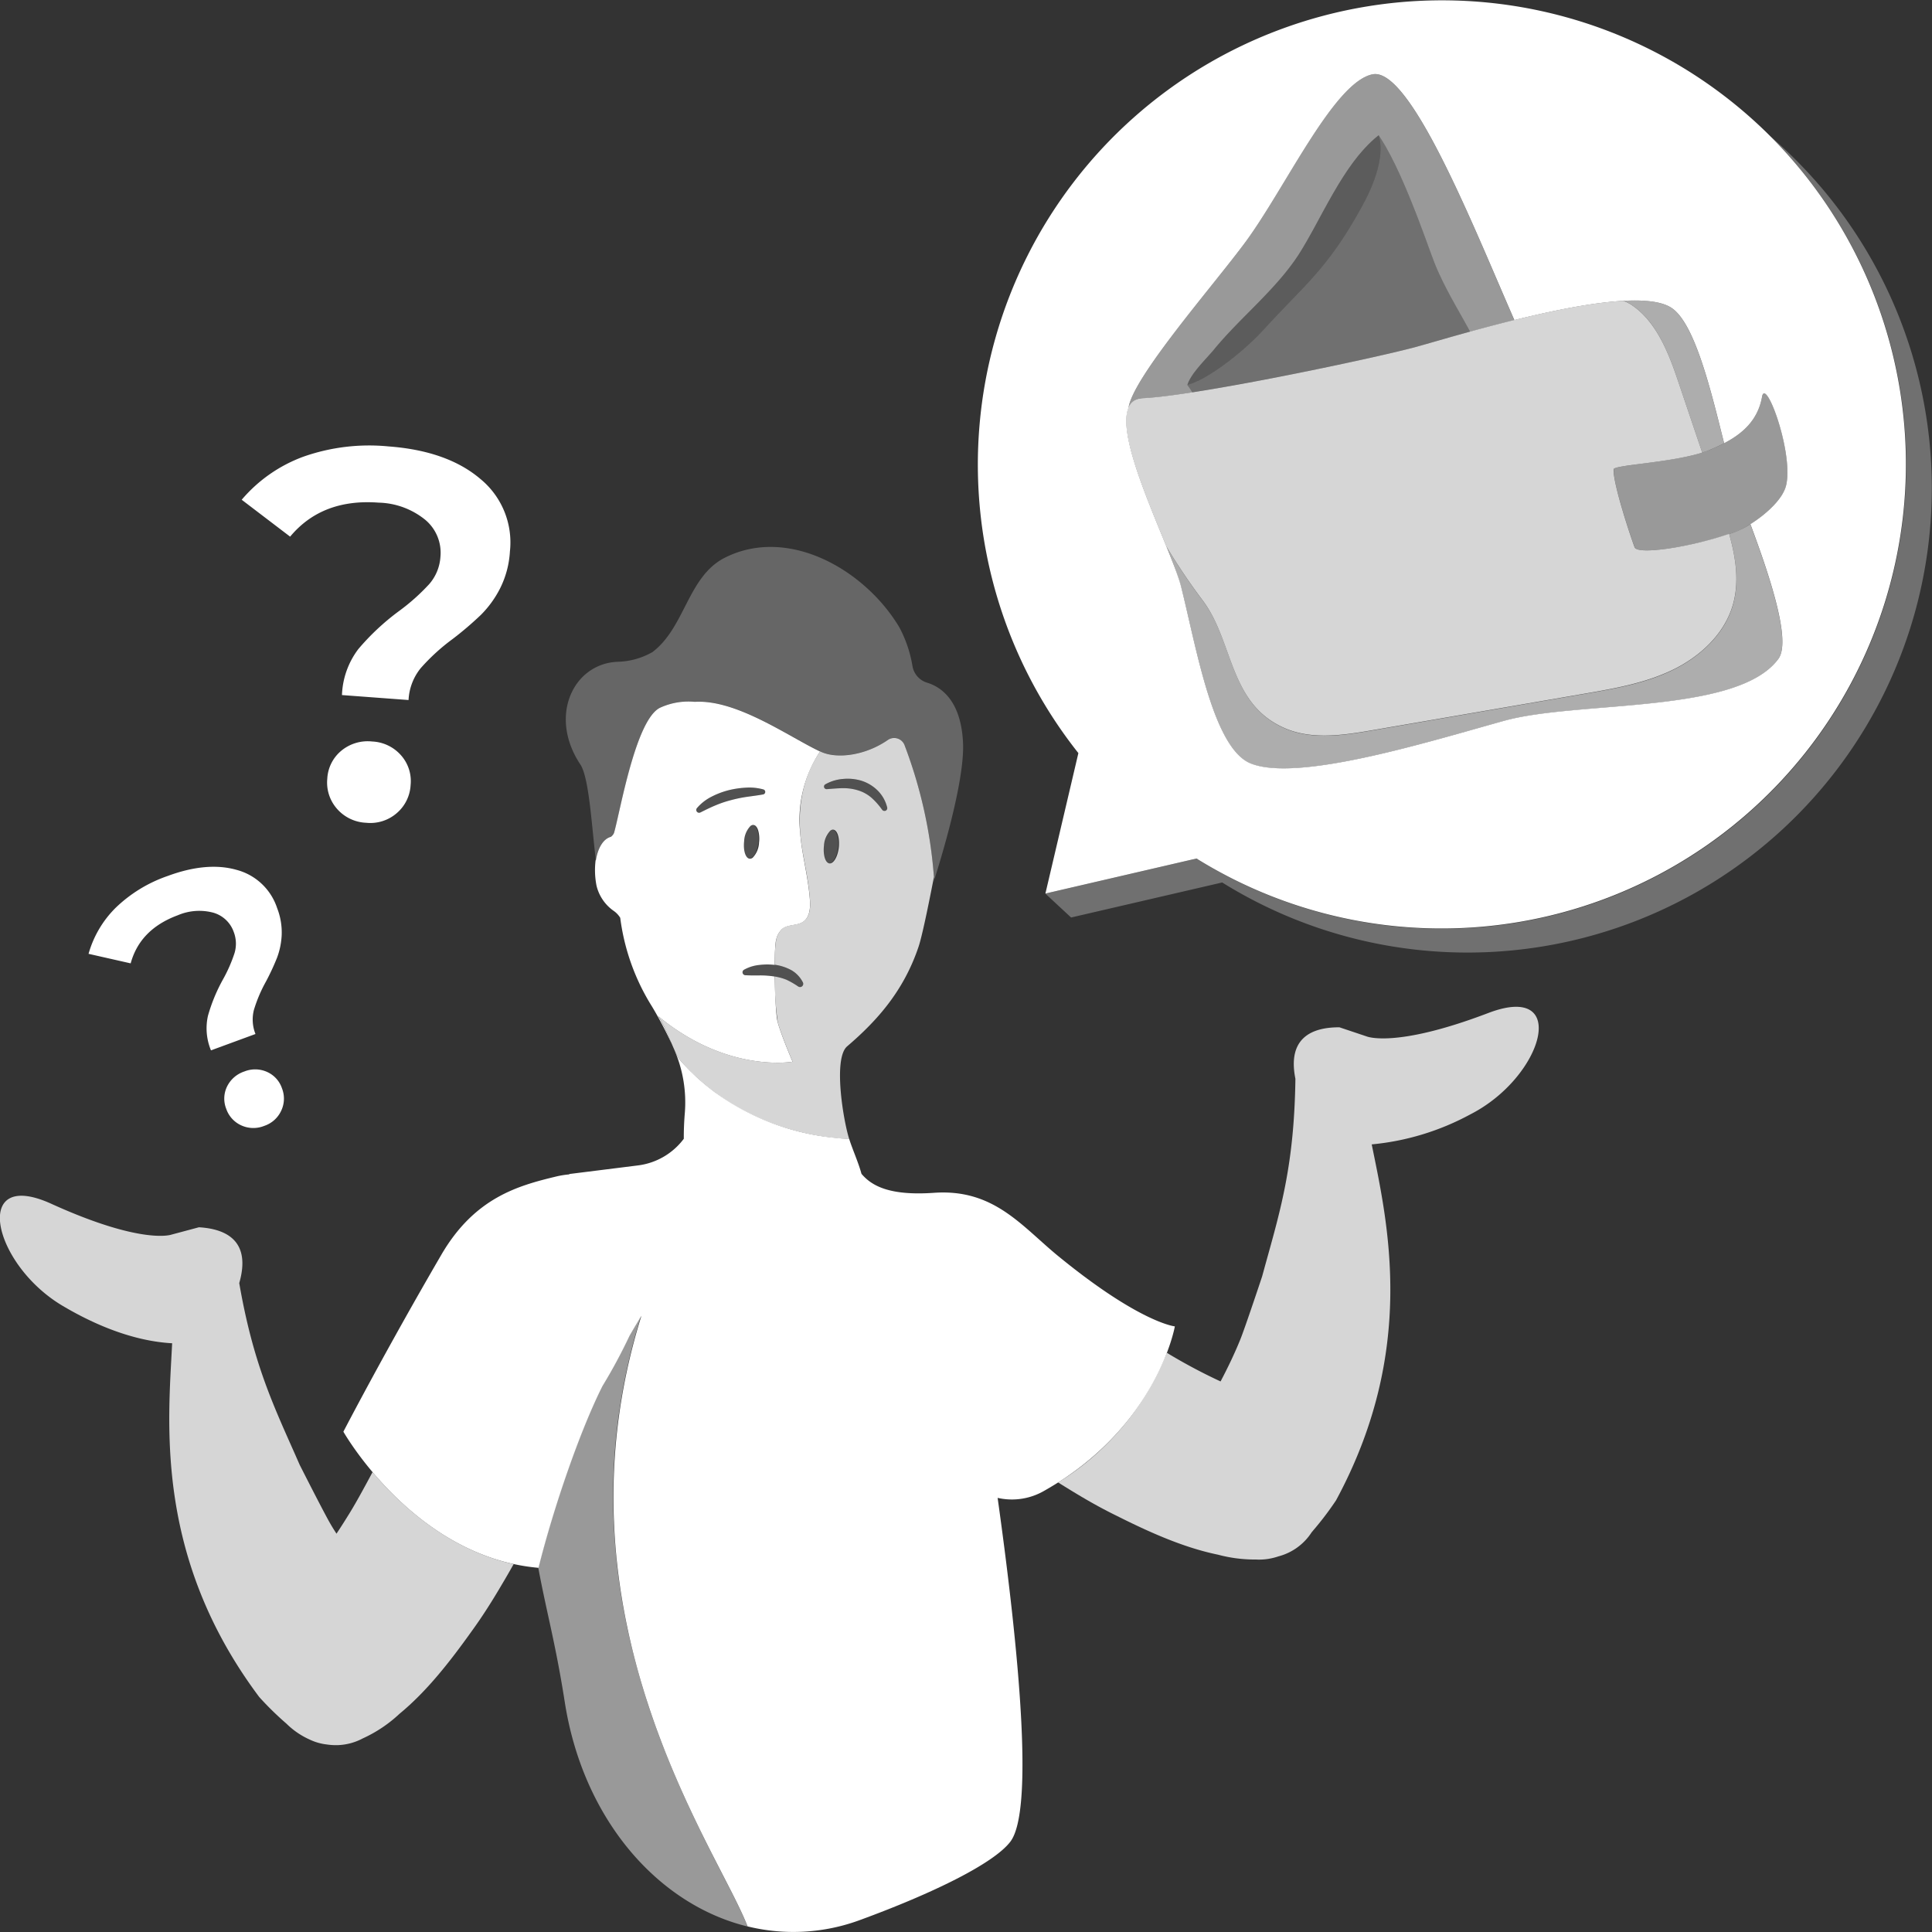
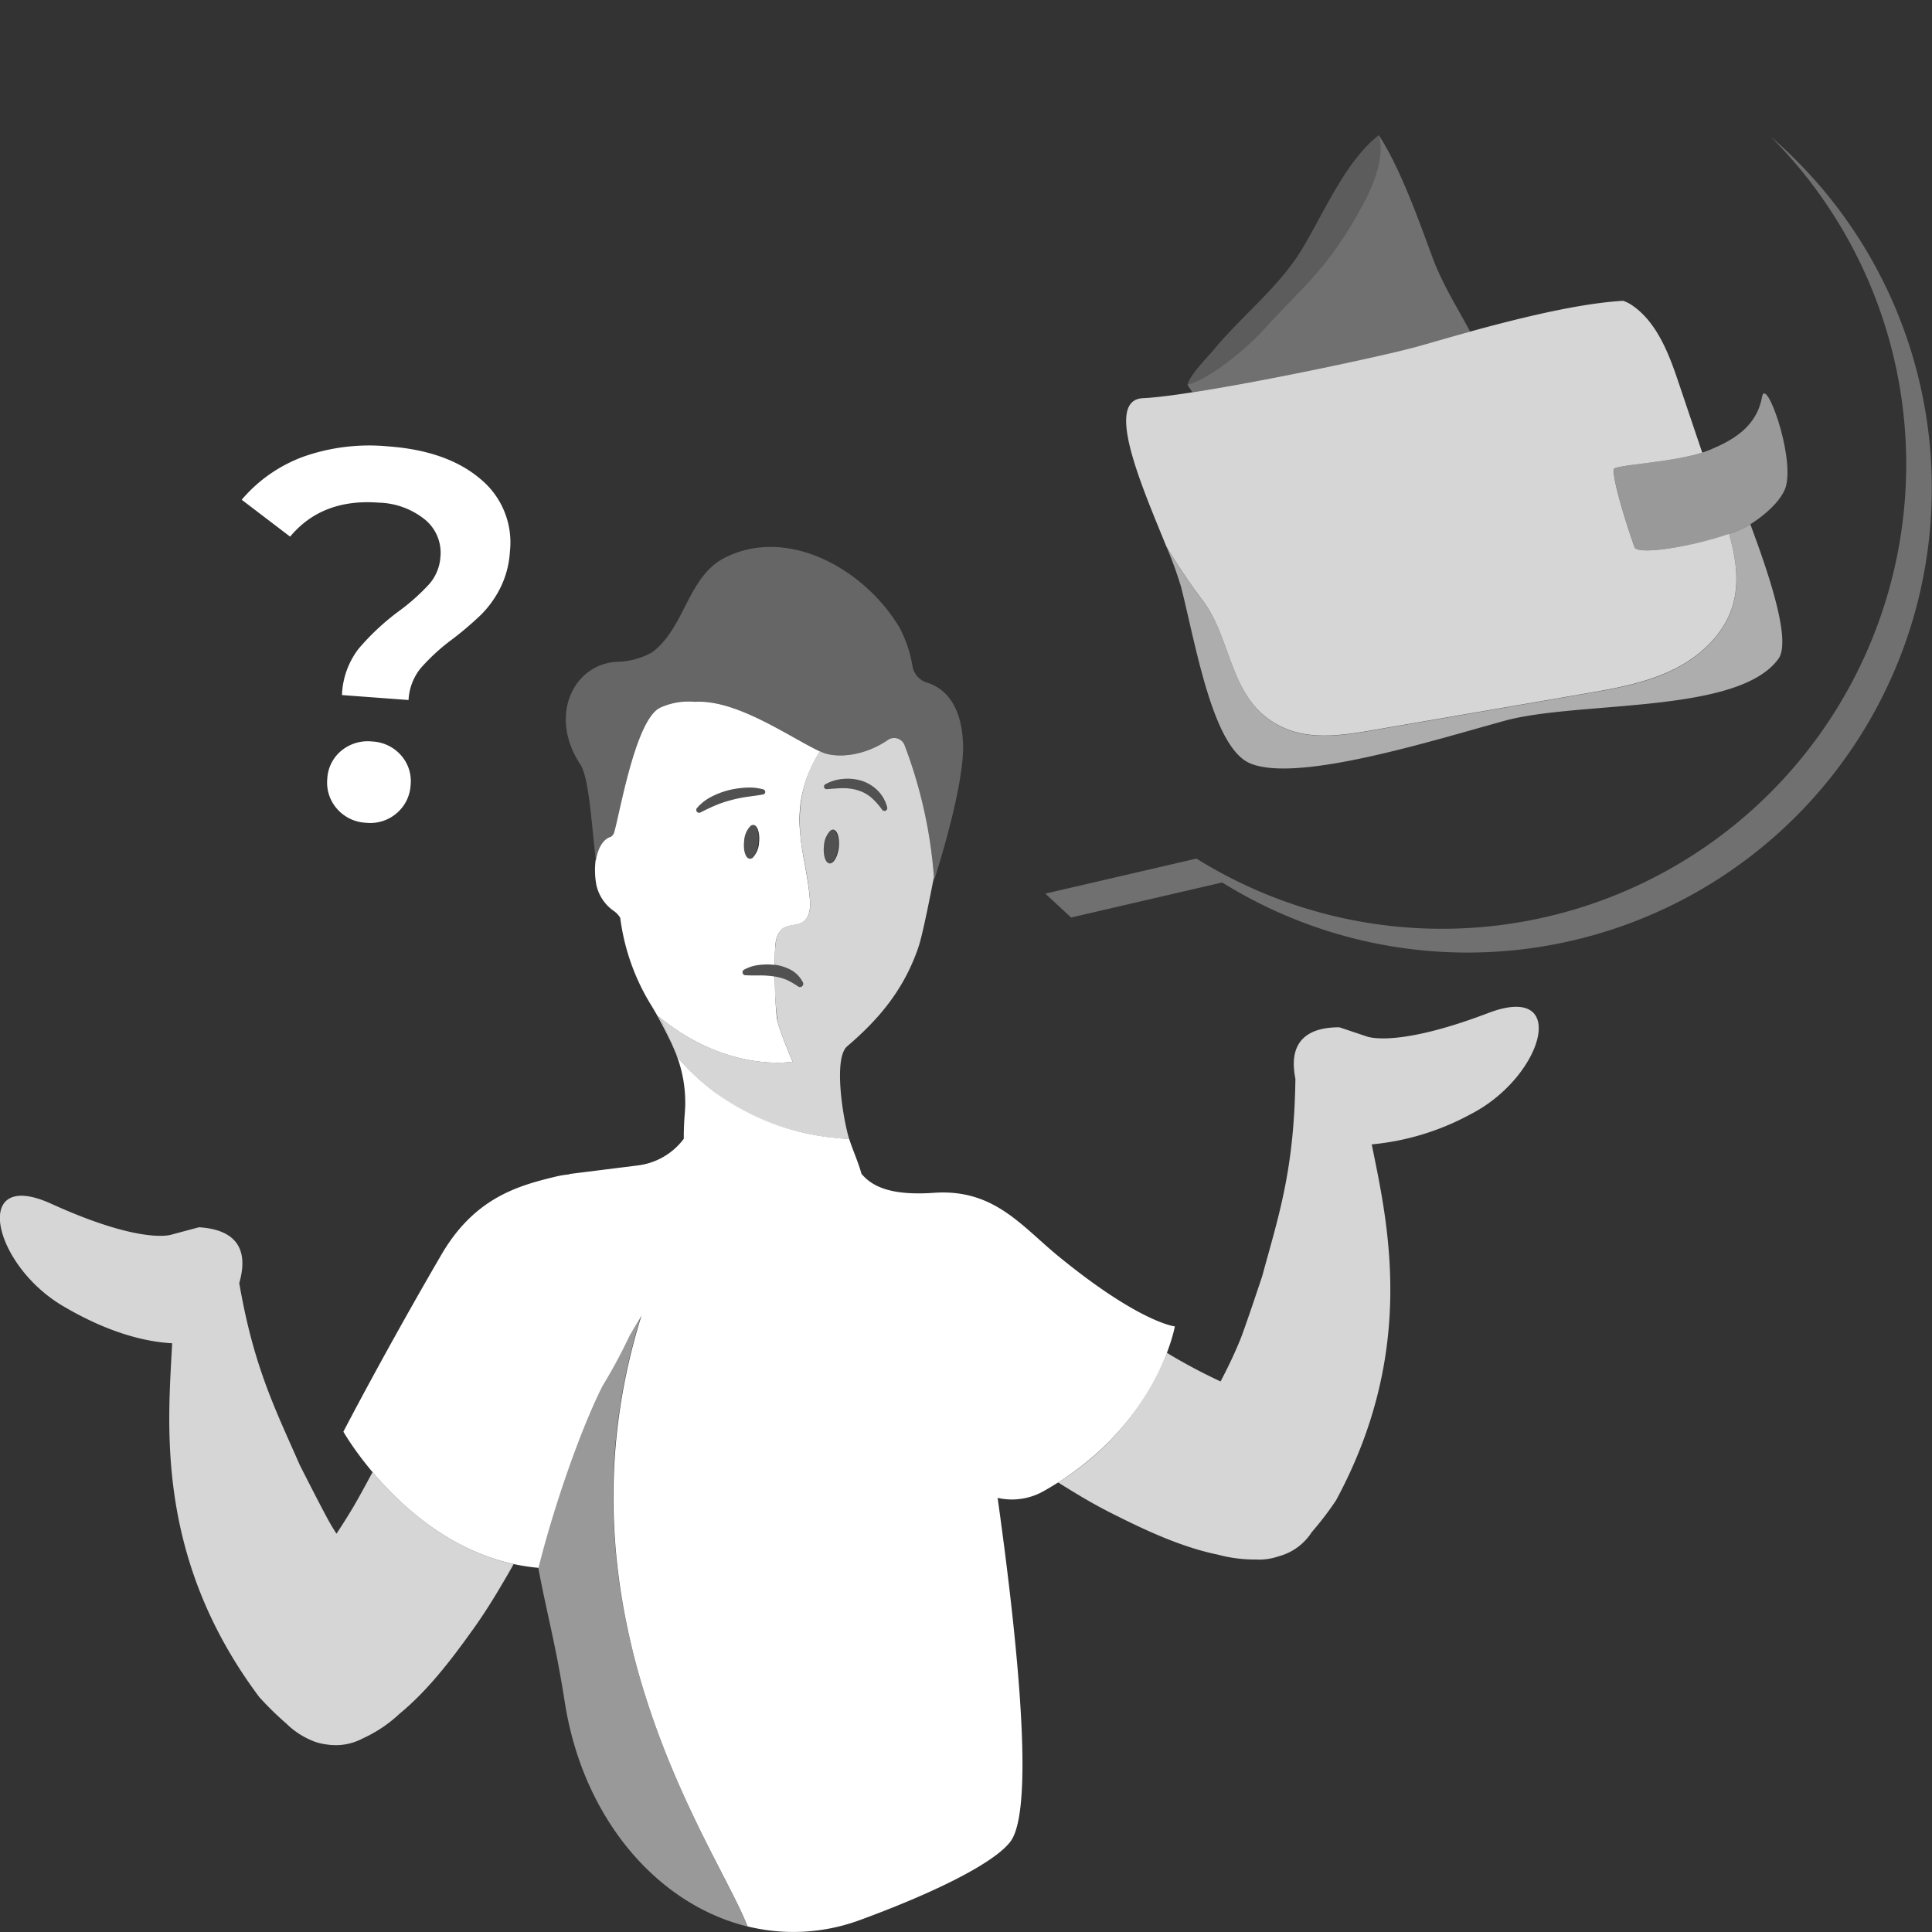
<svg xmlns="http://www.w3.org/2000/svg" viewBox="0 0 300 300">
  <rect x="0" y="0" width="300" height="300" fill="#333333" stroke="none" />
  <g fill="#fff">
-     <path d="m 294.08 88.6 a 72.09 72.09 0 0 1 -108.3 44.72 l -23.46 5.44 4 3.71 23.46 -5.44 a 72.1 72.1 0 0 0 85.14 -115.85 72.04 72.04 0 0 1 19.16 67.42 z" opacity=".3" />
-     <path d="m 274.92 21.18 a 72.09 72.09 0 0 0 -107.47 95.76 l -5.12 21.81 23.46 -5.44 a 72.1 72.1 0 0 0 89.13 -112.13 z m 2.43 54.17 c -.52 2.22 -3.27 4.61 -5.55 6.04 2.84 7.63 6.42 18.07 4.35 20.91 -6.31 8.64 -31.07 6.44 -42.57 9.62 -11.74 3.25 -32.07 9.59 -39.39 6.62 -5.85 -2.37 -8.44 -18.12 -10.77 -27.37 -1.49 -5.88 -10.34 -22.68 -8.19 -27.82 .69 -4.82 13.32 -19.17 18.24 -25.87 6.2 -8.46 13.67 -24.72 19.65 -25.94 5.89 -1.2 15.79 23.93 22.03 38.16 9.71 -2.4 20.62 -4.37 24.39 -1.9 3.68 2.41 6.2 13.15 8.18 21.03 2.72 -1.42 5.23 -3.48 5.89 -7.21 .56 -3.18 4.91 8.74 3.74 13.73 z" />
-     <path d="m 260.57 59.17 l 3.75 11.11 c .42 -.13 .82 -.27 1.18 -.43 .73 -.31 1.48 -.64 2.21 -1.02 -1.98 -7.88 -4.5 -18.62 -8.18 -21.03 -1.52 -.99 -4.19 -1.27 -7.47 -1.09 a 6.02 6.02 0 0 1 1.22 .59 c 3.95 2.58 5.85 7.6 7.29 11.87 z" opacity=".6" />
+     <path d="m 294.08 88.6 a 72.09 72.09 0 0 1 -108.3 44.72 l -23.46 5.44 4 3.71 23.46 -5.44 a 72.1 72.1 0 0 0 85.14 -115.85 72.04 72.04 0 0 1 19.16 67.42 " opacity=".3" />
    <path d="m 269.63 82.53 c -.36 .14 -.74 .27 -1.12 .4 1.04 3.72 1.63 7.54 .53 11.18 -1.36 4.5 -5.15 7.94 -9.39 9.98 s -8.94 2.85 -13.57 3.65 l -32.87 5.66 c -4.62 .8 -9.56 1.56 -13.84 -.36 -8.55 -3.83 -7.79 -13.37 -12.58 -19.74 a 97.58 97.58 0 0 1 -5.68 -8.44 57.13 57.13 0 0 1 2.3 6.33 c 2.34 9.26 4.93 25 10.77 27.37 7.32 2.97 27.65 -3.38 39.39 -6.62 11.5 -3.18 36.26 -.98 42.57 -9.62 2.07 -2.84 -1.51 -13.28 -4.35 -20.91 a 12.86 12.86 0 0 1 -2.16 1.12 z" opacity=".6" />
    <path d="m 253.83 84.99 c -.5 -1.26 -3.37 -9.83 -3.27 -12.1 -.05 -.69 8.71 -1.01 13.76 -2.61 l -3.75 -11.11 c -1.44 -4.27 -3.35 -9.29 -7.3 -11.87 a 6.02 6.02 0 0 0 -1.22 -.59 c -10.13 .56 -26.1 5.47 -31.96 7.1 -6.01 1.68 -34.15 7.63 -42.62 8.02 -6.07 .28 -.11 13.8 3.63 23 a 97.58 97.58 0 0 0 5.68 8.44 c 4.79 6.38 4.03 15.92 12.58 19.74 4.28 1.92 9.22 1.16 13.84 .36 l 32.87 -5.66 c 4.63 -.8 9.33 -1.62 13.57 -3.65 s 8.03 -5.48 9.39 -9.98 c 1.1 -3.64 .51 -7.46 -.53 -11.18 -6.13 2.1 -14.2 3.28 -14.67 2.09 z" opacity=".8" />
    <path d="m 250.57 72.89 c -.11 2.27 2.77 10.84 3.27 12.1 s 9.57 -.14 15.8 -2.46 c 2.16 -.81 7.01 -4.15 7.72 -7.18 1.17 -4.99 -3.18 -16.92 -3.75 -13.73 -.84 4.73 -4.65 6.79 -8.1 8.23 -4.71 1.97 -15 2.29 -14.94 3.04 z" opacity=".5" />
-     <path d="m 177.48 61.84 c 1.8 -.08 4.5 -.42 7.69 -.91 -.29 -.45 -.56 -.85 -.79 -1.15 .49 -1.74 3 -4.14 4.12 -5.5 4.24 -5.16 9.94 -9.55 13.46 -15.24 s 6.79 -13.83 12.12 -18.04 c 3.98 5.9 7.79 17.83 8.97 20.55 1.7 3.91 3.48 6.66 5.23 9.96 2.13 -.59 4.46 -1.21 6.86 -1.8 -6.24 -14.25 -16.14 -39.37 -22.03 -38.17 -5.98 1.22 -13.45 17.48 -19.65 25.94 -4.91 6.69 -17.5 21.01 -18.23 25.85 a 2.36 2.36 0 0 1 2.25 -1.49 z" opacity=".5" />
    <path d="m 211.23 32.53 c -5.17 9.34 -8.72 11.76 -14.97 18.63 -3.39 3.72 -9 7.94 -11.88 8.61 .49 -1.74 3 -4.14 4.12 -5.5 4.24 -5.16 9.94 -9.55 13.46 -15.24 s 6.79 -13.83 12.12 -18.04 c 1.32 4.45 -2.3 10.56 -2.85 11.54 z" opacity=".2" />
    <path d="m 220.1 53.81 c 1.87 -.52 4.77 -1.38 8.18 -2.32 -1.74 -3.29 -3.53 -6.05 -5.23 -9.96 -1.18 -2.72 -4.99 -14.65 -8.97 -20.55 1.32 4.45 -2.31 10.56 -2.85 11.54 -5.17 9.34 -8.72 11.76 -14.97 18.63 -3.39 3.72 -9 7.94 -11.88 8.61 .22 .3 .5 .71 .79 1.15 11.76 -1.81 30.2 -5.77 34.93 -7.1 z" opacity=".3" />
    <path d="m 92.53 133.62 c .3 -1.94 1.14 -3.37 2.34 -3.69 a 1.5 1.5 0 0 0 .48 -.59 c .91 -3.03 3.35 -17.74 7.21 -19.48 a 10.55 10.55 0 0 1 5.35 -.89 c 6.57 -.41 14.8 5.57 19.58 7.76 2.44 1.12 6.88 .61 10.42 -1.87 a 1.73 1.73 0 0 1 2.58 .92 72.18 72.18 0 0 1 4.55 20.77 s -.03 .17 -.09 .46 c 1.07 -3.34 4.85 -15.59 4.59 -21.62 -.29 -6.62 -3.42 -8.72 -5.57 -9.38 a 3.26 3.26 0 0 1 -2.28 -2.57 19.5 19.5 0 0 0 -2.04 -6.03 c -5.36 -8.99 -17.4 -15.87 -27.29 -10.71 -5.59 3.01 -6.02 10.75 -11.04 14.55 a 11.44 11.44 0 0 1 -5.35 1.51 c -6.92 .23 -10.87 8.41 -5.85 15.95 1.37 2.07 1.76 9.64 2.41 14.91 z" opacity=".25" />
    <path d="m 61.6 126.27 a 6.25 6.25 0 0 1 -4.74 1.49 6.36 6.36 0 0 1 -4.54 -2.18 6.16 6.16 0 0 1 -1.5 -4.66 6.03 6.03 0 0 1 2.17 -4.34 6.43 6.43 0 0 1 4.81 -1.44 6.33 6.33 0 0 1 4.46 2.13 6.03 6.03 0 0 1 1.5 4.62 6.16 6.16 0 0 1 -2.16 4.38 z" />
    <path d="m 77.63 91.41 a 16.15 16.15 0 0 1 -2.97 4.08 52.29 52.29 0 0 1 -4.37 3.73 31.36 31.36 0 0 0 -4.97 4.54 8.51 8.51 0 0 0 -1.88 4.94 l -10.34 -.77 a 12.57 12.57 0 0 1 2.54 -7.14 37.07 37.07 0 0 1 6.3 -5.89 32.34 32.34 0 0 0 4.7 -4.19 7.14 7.14 0 0 0 1.75 -4.25 6.66 6.66 0 0 0 -2.35 -5.74 11.93 11.93 0 0 0 -7.25 -2.67 q -8.79 -.66 -13.74 5.28 l -7.52 -5.73 a 22.94 22.94 0 0 1 9.59 -6.69 30.83 30.83 0 0 1 13.22 -1.59 q 9.11 .68 14.24 5.04 a 12.75 12.75 0 0 1 4.6 11.27 14.66 14.66 0 0 1 -1.55 5.78 z" />
-     <path d="m 43.67 172.46 a 4.44 4.44 0 0 1 -2.62 2.36 4.51 4.51 0 0 1 -3.58 -.07 4.37 4.37 0 0 1 -2.34 -2.57 4.28 4.28 0 0 1 .12 -3.45 4.58 4.58 0 0 1 2.69 -2.35 4.5 4.5 0 0 1 3.51 .06 4.28 4.28 0 0 1 2.33 2.54 4.37 4.37 0 0 1 -.11 3.48 z" />
-     <path d="m 43.74 145.2 a 11.47 11.47 0 0 1 -.72 3.51 37.25 37.25 0 0 1 -1.72 3.7 22.27 22.27 0 0 0 -1.87 4.4 6.04 6.04 0 0 0 .24 3.75 l -6.91 2.54 a 8.93 8.93 0 0 1 -.47 -5.36 26.28 26.28 0 0 1 2.33 -5.65 22.99 22.99 0 0 0 1.8 -4.1 5.07 5.07 0 0 0 -.12 -3.26 4.74 4.74 0 0 0 -3.22 -3.02 8.47 8.47 0 0 0 -5.47 .41 q -5.87 2.17 -7.32 7.47 l -6.54 -1.48 a 16.28 16.28 0 0 1 4.22 -7.16 21.88 21.88 0 0 1 8.07 -4.93 q 6.09 -2.25 10.69 -.95 a 9.06 9.06 0 0 1 6.3 5.93 10.4 10.4 0 0 1 .71 4.2 z" />
    <path d="m 231.1 157.3 c -14.54 5.54 -18.93 3.62 -18.93 3.62 l -4.18 -1.4 c -4.35 -.02 -8.11 1.69 -6.84 7.99 -.18 13.21 -2.24 20.14 -4.69 28.95 l -.48 1.75 s -2.69 8.1 -3.42 9.87 c -.91 2.23 -1.94 4.36 -3.03 6.43 a 85.51 85.51 0 0 1 -7.61 -4.01 c -.25 -.14 -.49 -.3 -.74 -.45 a 41.64 41.64 0 0 1 -16.88 20.14 c .46 .29 .92 .58 1.4 .87 2.5 1.55 5.03 3.01 7.63 4.28 5.16 2.59 10.45 4.97 15.8 6.07 a 22.04 22.04 0 0 0 5.87 .75 9.33 9.33 0 0 0 1.42 -.03 9.45 9.45 0 0 0 2.1 -.46 l .03 -.01 h .01 a 8.77 8.77 0 0 0 5.1 -3.71 c .08 -.1 .17 -.19 .24 -.29 a 48.17 48.17 0 0 0 3.56 -4.69 c 12.61 -23.32 8.01 -43.11 5.54 -55.27 a 39.92 39.92 0 0 0 15.31 -4.66 c 11.36 -5.79 15.55 -20.6 2.79 -15.74 z" opacity=".8" />
    <path d="m 110.56 287.89 q -.71 -1.39 -1.45 -2.89 -.22 -.44 -.44 -.9 -.69 -1.41 -1.4 -2.91 c -.28 -.6 -.56 -1.22 -.85 -1.84 s -.57 -1.26 -.86 -1.92 c -.14 -.31 -.27 -.63 -.41 -.94 -.05 -.12 -.11 -.24 -.16 -.37 q -.26 -.61 -.53 -1.24 l -.04 -.1 c -.15 -.36 -.3 -.73 -.45 -1.09 -.04 -.09 -.08 -.18 -.11 -.27 -.28 -.68 -.55 -1.38 -.83 -2.08 s -.56 -1.44 -.83 -2.17 c -.11 -.29 -.21 -.58 -.31 -.87 -.07 -.2 -.15 -.4 -.22 -.6 q -.23 -.63 -.45 -1.27 c -.03 -.08 -.05 -.15 -.08 -.22 -.09 -.27 -.18 -.54 -.27 -.81 -.08 -.24 -.16 -.48 -.24 -.72 -.1 -.29 -.19 -.59 -.28 -.89 -.07 -.22 -.14 -.44 -.21 -.66 -.08 -.26 -.16 -.52 -.24 -.77 s -.16 -.53 -.24 -.8 q -.43 -1.45 -.83 -2.94 c -.03 -.09 -.05 -.18 -.08 -.28 -.07 -.26 -.14 -.53 -.21 -.8 -.07 -.28 -.15 -.56 -.22 -.85 -.04 -.17 -.08 -.35 -.13 -.52 -.09 -.38 -.19 -.76 -.28 -1.15 -.12 -.49 -.23 -.99 -.34 -1.49 -.02 -.07 -.03 -.14 -.05 -.2 -.21 -.97 -.4 -1.94 -.59 -2.93 -.03 -.18 -.07 -.35 -.1 -.52 -.08 -.44 -.15 -.87 -.23 -1.31 -.03 -.15 -.05 -.3 -.08 -.45 -.05 -.28 -.09 -.56 -.13 -.84 -.05 -.32 -.1 -.63 -.15 -.95 q -.22 -1.52 -.4 -3.08 c -.02 -.18 -.04 -.36 -.06 -.55 -.03 -.28 -.06 -.57 -.08 -.85 -.03 -.33 -.07 -.66 -.1 -1 s -.05 -.65 -.08 -.98 c -.02 -.3 -.05 -.59 -.07 -.89 -.02 -.32 -.04 -.64 -.06 -.96 s -.04 -.62 -.06 -.93 c -.01 -.13 -.01 -.26 -.02 -.39 -.05 -1.14 -.09 -2.29 -.1 -3.45 0 -.04 0 -.08 0 -.12 a 92.75 92.75 0 0 1 .94 -13.92 c .01 -.05 .02 -.11 .03 -.16 .19 -1.33 .42 -2.67 .67 -4.02 .01 -.04 .02 -.08 .03 -.13 a 96.25 96.25 0 0 1 2.67 -10.6 s -.07 .11 -.19 .3 c -.28 .45 -.86 1.41 -1.65 2.78 -.3 .65 -.62 1.31 -.95 1.96 s -.67 1.3 -1.03 1.95 c -.71 1.3 -1.46 2.59 -2.22 3.88 -.71 1.41 -1.45 3.04 -2.19 4.81 q -.38 .9 -.76 1.85 c -.46 1.15 -.92 2.34 -1.37 3.56 -.81 2.18 -1.6 4.46 -2.35 6.76 -.63 1.92 -1.22 3.86 -1.77 5.75 s -1.05 3.75 -1.49 5.51 c 1.22 6.63 2.62 11.49 4.02 20.27 .04 .28 .09 .55 .13 .82 2.9 18.13 14.51 31.26 28.34 34.64 -1.01 -2.64 -3.07 -6.44 -5.51 -11.24 z" opacity=".5" />
    <path d="m 57.85 228.59 l -.98 1.82 c -.92 1.69 -1.85 3.39 -2.87 5.01 -.57 .92 -1.15 1.83 -1.75 2.73 -.3 -.47 -.6 -.93 -.88 -1.42 -.98 -1.65 -4.83 -9.26 -4.83 -9.26 l -.73 -1.66 c -3.58 -8.06 -6.56 -14.44 -8.66 -26.57 1.85 -6.43 -1.85 -8.41 -6.26 -8.67 l -4.26 1.14 s -4.5 1.65 -18.67 -4.79 c -12.43 -5.65 -9.17 9.39 1.8 15.87 7.27 4.3 13.04 5.58 16.97 5.79 -.6 12.27 -2.83 33.1 13.53 54.94 a 48.01 48.01 0 0 0 4.21 4.12 12.23 12.23 0 0 0 3.62 2.48 8.31 8.31 0 0 0 2.65 .76 9.48 9.48 0 0 0 1.79 .1 8.93 8.93 0 0 0 3.82 -1.05 21.08 21.08 0 0 0 5.68 -3.81 c 4.22 -3.47 7.79 -8.04 11.15 -12.74 1.7 -2.33 3.26 -4.8 4.75 -7.34 .65 -1.09 1.25 -2.13 1.83 -3.17 -10.05 -2.2 -17.52 -9.08 -21.91 -14.28 z" opacity=".8" />
    <path d="m 164.4 195.11 c -5.75 -4.69 -10.03 -10.55 -19.38 -9.89 -6.89 .48 -9.67 -1.08 -11.25 -2.95 -.49 -1.81 -1.42 -3.84 -1.91 -5.43 -.31 -.01 -.64 -.03 -.99 -.05 -.2 -.01 -.41 -.03 -.62 -.05 -.13 -.01 -.26 -.02 -.4 -.04 -.28 -.03 -.57 -.06 -.88 -.09 l -.15 -.02 a 37.88 37.88 0 0 1 -17.7 -6.91 h -.01 c -.04 -.03 -.08 -.06 -.12 -.09 -.31 -.23 -.61 -.47 -.92 -.71 -.25 -.2 -.51 -.41 -.76 -.62 -.27 -.23 -.53 -.46 -.8 -.69 -.31 -.28 -.62 -.58 -.93 -.88 -.2 -.2 -.41 -.39 -.61 -.6 -.52 -.53 -1.03 -1.07 -1.53 -1.65 q -.23 -.4 -.43 -.81 c -.13 -.27 -.26 -.53 -.38 -.8 a 20.53 20.53 0 0 1 1.71 9.98 c -.12 1.44 -.17 2.77 -.16 4.02 a 10.51 10.51 0 0 1 -7.15 4.14 l -10.62 1.33 -.02 .06 a 14.17 14.17 0 0 0 -2.08 .34 c -5.84 1.41 -12.61 3.26 -17.78 12.14 -8.79 15.09 -15.21 27.47 -15.21 27.47 s 11.02 19.46 30.3 21.14 c 2.35 -9.41 6.49 -21.4 9.94 -28.24 a 83.41 83.41 0 0 0 4.2 -7.8 c 1.13 -1.96 1.84 -3.09 1.84 -3.09 -14.58 46.62 11.86 82.73 16.48 94.81 a 29.81 29.81 0 0 0 17.54 -1.02 c 11.1 -4.07 20.66 -8.71 23.27 -12.14 3.66 -4.82 1.41 -29.14 -1.98 -53.38 a 10 10 0 0 0 7.27 -1.12 c 17.53 -9.91 20.25 -25.51 20.25 -25.51 s -5.41 -.54 -18.03 -10.85 z" />
    <path d="m 140.49 115.79 a 1.73 1.73 0 0 0 -2.58 -.92 c -3.55 2.48 -7.98 3 -10.42 1.87 l -.14 -.07 c -2.19 3.25 -3.95 7.99 -2.8 15.09 .44 2.69 1.06 5.37 1.23 8.09 .08 1.19 -.06 2.57 -1.04 3.25 -.96 .67 -2.36 .39 -3.27 1.12 a 3.24 3.24 0 0 0 -.94 1.69 21.62 21.62 0 0 0 -.23 3.9 c .04 .01 .07 0 .11 .01 a 7.6 7.6 0 0 1 2.46 .82 4.54 4.54 0 0 1 1.8 1.9 .5 .5 0 0 1 -.73 .64 l -.05 -.03 a 12.04 12.04 0 0 0 -1.78 -1.02 8.49 8.49 0 0 0 -1.81 -.5 47.7 47.7 0 0 0 .47 7.1 c .58 2.11 2.31 6.13 2.31 6.13 s -10.11 1.83 -20.87 -7.08 c 1.51 2.32 1.99 4.49 3.24 6.68 8.75 10.15 20.67 12.2 26.41 12.4 -.93 -2.95 -2.51 -12.52 -.31 -14.39 4.79 -4.09 8.82 -8.72 11.09 -15.48 .65 -1.94 1.91 -8.37 2.38 -10.81 a 72.65 72.65 0 0 0 -4.53 -20.39 z m -10.24 15.8 c -.17 1.44 -.82 2.56 -1.46 2.48 -.41 -.05 -.71 -.57 -.83 -1.32 a 5.28 5.28 0 0 1 -.02 -1.43 3.61 3.61 0 0 1 .98 -2.33 .82 .82 0 0 1 .23 -.13 .54 .54 0 0 1 .24 -.03 c .56 .06 .92 1.01 .89 2.22 0 .19 -.01 .36 -.03 .55 z m 7.19 -5.68 a .44 .44 0 0 1 -.46 -.17 l -.01 -.01 a 10.85 10.85 0 0 0 -1.63 -1.84 5.69 5.69 0 0 0 -2.03 -1.14 7.51 7.51 0 0 0 -2.38 -.36 c -.83 0 -1.66 .09 -2.55 .15 h -.01 a .4 .4 0 0 1 -.23 -.74 6.61 6.61 0 0 1 2.72 -.84 7.39 7.39 0 0 1 2.93 .28 6.26 6.26 0 0 1 2.56 1.58 5.58 5.58 0 0 1 1.41 2.55 .44 .44 0 0 1 -.33 .55 z" opacity=".8" />
    <path d="m 107.9 108.98 a 10.55 10.55 0 0 0 -5.35 .89 c -3.86 1.74 -6.3 16.45 -7.21 19.48 a 1.5 1.5 0 0 1 -.48 .59 c -1.2 .32 -2.03 1.75 -2.34 3.69 -.01 -.05 -.01 -.1 -.02 -.15 a 12.44 12.44 0 0 0 .13 4.06 6.67 6.67 0 0 0 2.72 3.94 3.58 3.58 0 0 1 .96 1.04 34.04 34.04 0 0 0 4.95 13.8 62.9 62.9 0 0 1 3.01 5.69 25.08 25.08 0 0 0 -2.07 -4.23 c 10.76 8.92 20.87 7.08 20.87 7.08 s -1.73 -4.02 -2.31 -6.13 a 7.26 7.26 0 0 1 -.16 -.96 c -.16 -1.4 -.27 -3.83 -.31 -6.13 -.06 -.01 -.11 -.03 -.16 -.03 a 14 14 0 0 0 -2.14 -.15 c -.72 0 -1.48 .02 -2.23 -.03 h -.04 a .46 .46 0 0 1 -.42 -.49 .46 .46 0 0 1 .23 -.36 6.12 6.12 0 0 1 2.36 -.74 9.85 9.85 0 0 1 2.4 -.01 30.9 30.9 0 0 1 .16 -3.53 2.89 2.89 0 0 1 .07 -.37 3.24 3.24 0 0 1 .94 -1.69 c .91 -.73 2.32 -.46 3.27 -1.12 .98 -.68 1.11 -2.06 1.04 -3.25 -.18 -2.72 -.8 -5.39 -1.23 -8.09 -.14 -.89 -.24 -1.74 -.3 -2.55 a 19.22 19.22 0 0 1 3.1 -12.54 c -4.81 -2.26 -12.93 -8.11 -19.44 -7.71 z m 9.96 21.87 a 3.61 3.61 0 0 1 -.98 2.33 .84 .84 0 0 1 -.24 .13 .56 .56 0 0 1 -.24 .03 c -.64 -.07 -1.02 -1.3 -.85 -2.75 a 3.61 3.61 0 0 1 .98 -2.33 .82 .82 0 0 1 .23 -.13 .55 .55 0 0 1 .24 -.03 .65 .65 0 0 1 .43 .26 1.34 1.34 0 0 1 .17 .26 2.4 2.4 0 0 1 .16 .44 4.84 4.84 0 0 1 .1 1.79 z m .95 -7.77 a .4 .4 0 0 1 -.31 .28 h -.01 c -.87 .16 -1.72 .26 -2.56 .38 a 21.92 21.92 0 0 0 -2.48 .52 17.06 17.06 0 0 0 -2.38 .81 c -.77 .32 -1.52 .69 -2.29 1.08 h -.01 a .44 .44 0 0 1 -.54 -.68 7.35 7.35 0 0 1 2.2 -1.73 12.61 12.61 0 0 1 2.61 -1.01 14.13 14.13 0 0 1 2.74 -.42 8.16 8.16 0 0 1 2.75 .27 .4 .4 0 0 1 .28 .5 z" />
    <ellipse cx="116.71" cy="130.72" opacity=".15" rx="2.63" ry="1.16" transform="matrix(.114 -.993 .993 .114 -26.51 231.7)" />
    <ellipse cx="129.09" cy="131.46" opacity=".15" rx="2.63" ry="1.16" transform="matrix(.114 -.993 .993 .114 -16.28 244.66)" />
    <path d="m 128.15 121.81 a 6.61 6.61 0 0 1 2.72 -.84 7.39 7.39 0 0 1 2.93 .28 6.26 6.26 0 0 1 2.56 1.58 5.58 5.58 0 0 1 1.41 2.55 .44 .44 0 0 1 -.79 .37 l -.01 -.01 a 10.85 10.85 0 0 0 -1.63 -1.84 5.69 5.69 0 0 0 -2.03 -1.14 7.51 7.51 0 0 0 -2.38 -.36 c -.83 0 -1.66 .09 -2.55 .15 h -.01 a .4 .4 0 0 1 -.23 -.74 z" opacity=".15" />
    <path d="m 118.49 123.36 c -.87 .16 -1.72 .26 -2.56 .38 a 21.92 21.92 0 0 0 -2.48 .52 17.06 17.06 0 0 0 -2.38 .81 c -.77 .32 -1.52 .69 -2.29 1.08 h -.01 a .44 .44 0 0 1 -.54 -.68 7.35 7.35 0 0 1 2.2 -1.73 12.61 12.61 0 0 1 2.61 -1.01 14.13 14.13 0 0 1 2.74 -.42 8.16 8.16 0 0 1 2.75 .27 .4 .4 0 0 1 -.04 .78 z" opacity=".15" />
    <path d="m 115.54 150.56 a 6.12 6.12 0 0 1 2.36 -.74 9.72 9.72 0 0 1 2.5 0 7.6 7.6 0 0 1 2.46 .82 4.54 4.54 0 0 1 1.8 1.9 .5 .5 0 0 1 -.73 .64 l -.05 -.03 a 12.04 12.04 0 0 0 -1.78 -1.02 8.66 8.66 0 0 0 -1.97 -.53 14 14 0 0 0 -2.14 -.15 c -.72 0 -1.48 .02 -2.23 -.03 h -.04 a .46 .46 0 0 1 -.42 -.49 .46 .46 0 0 1 .24 -.37 z" opacity=".15" />
  </g>
</svg>